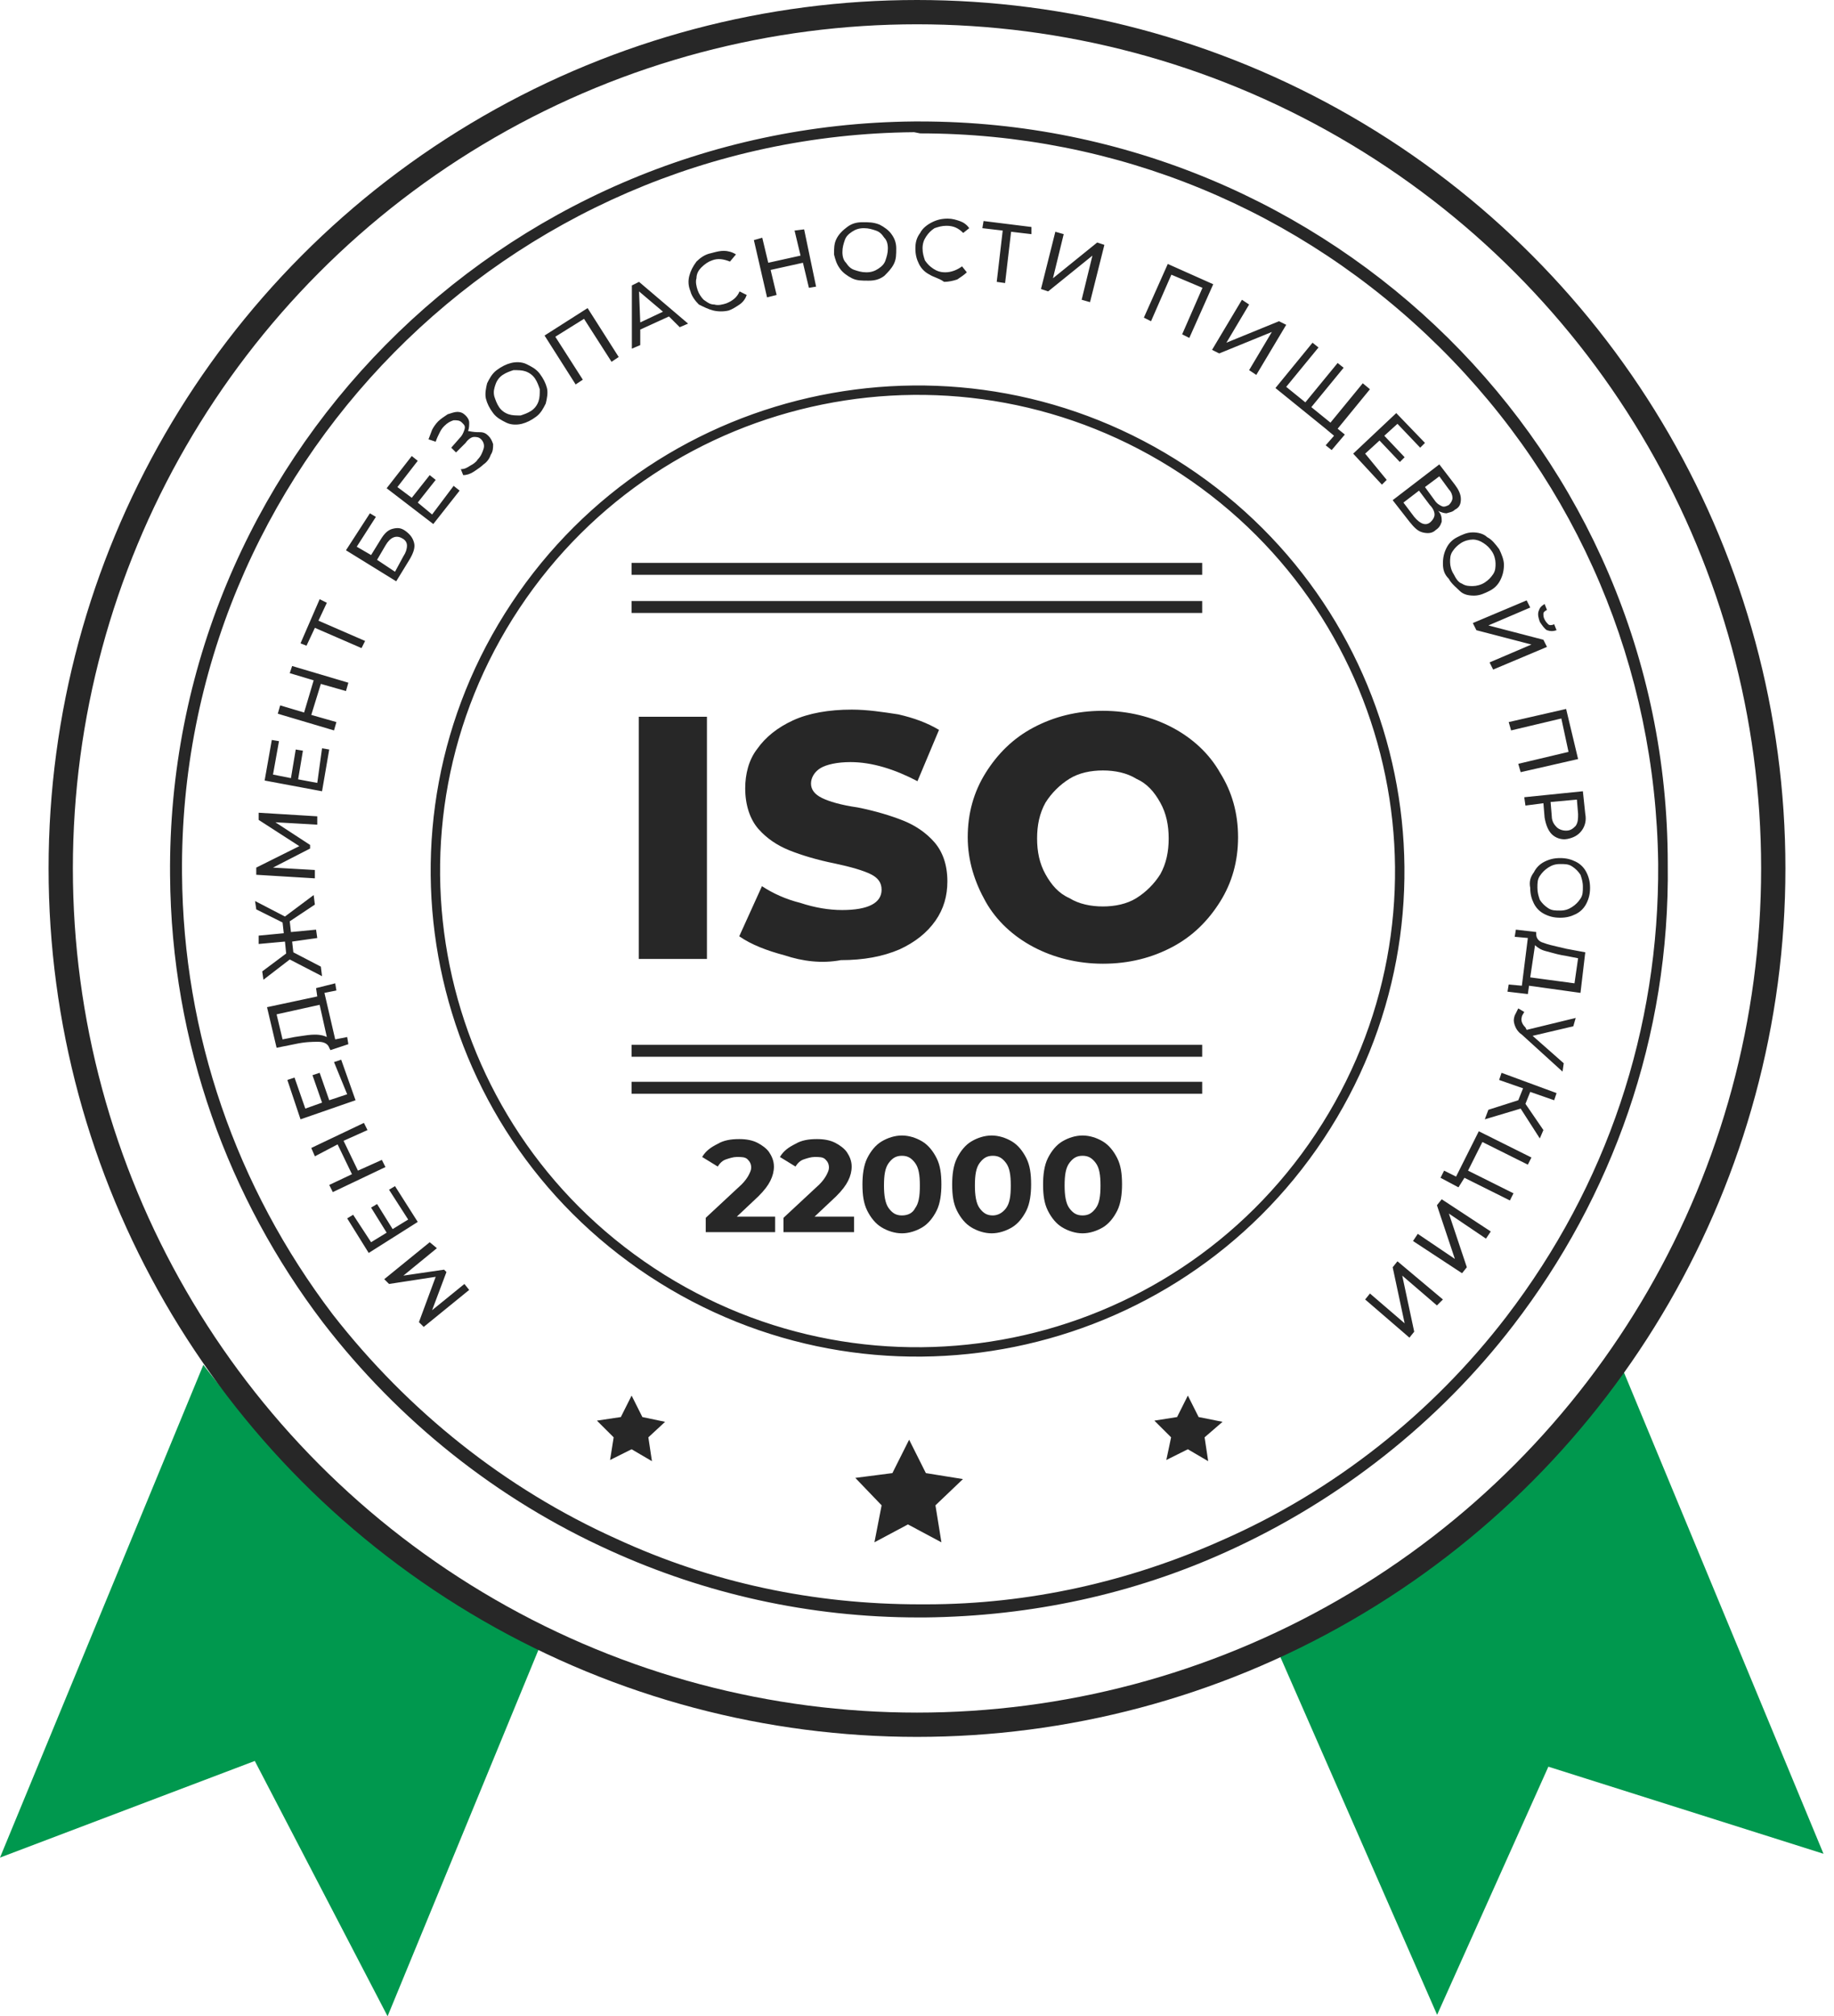
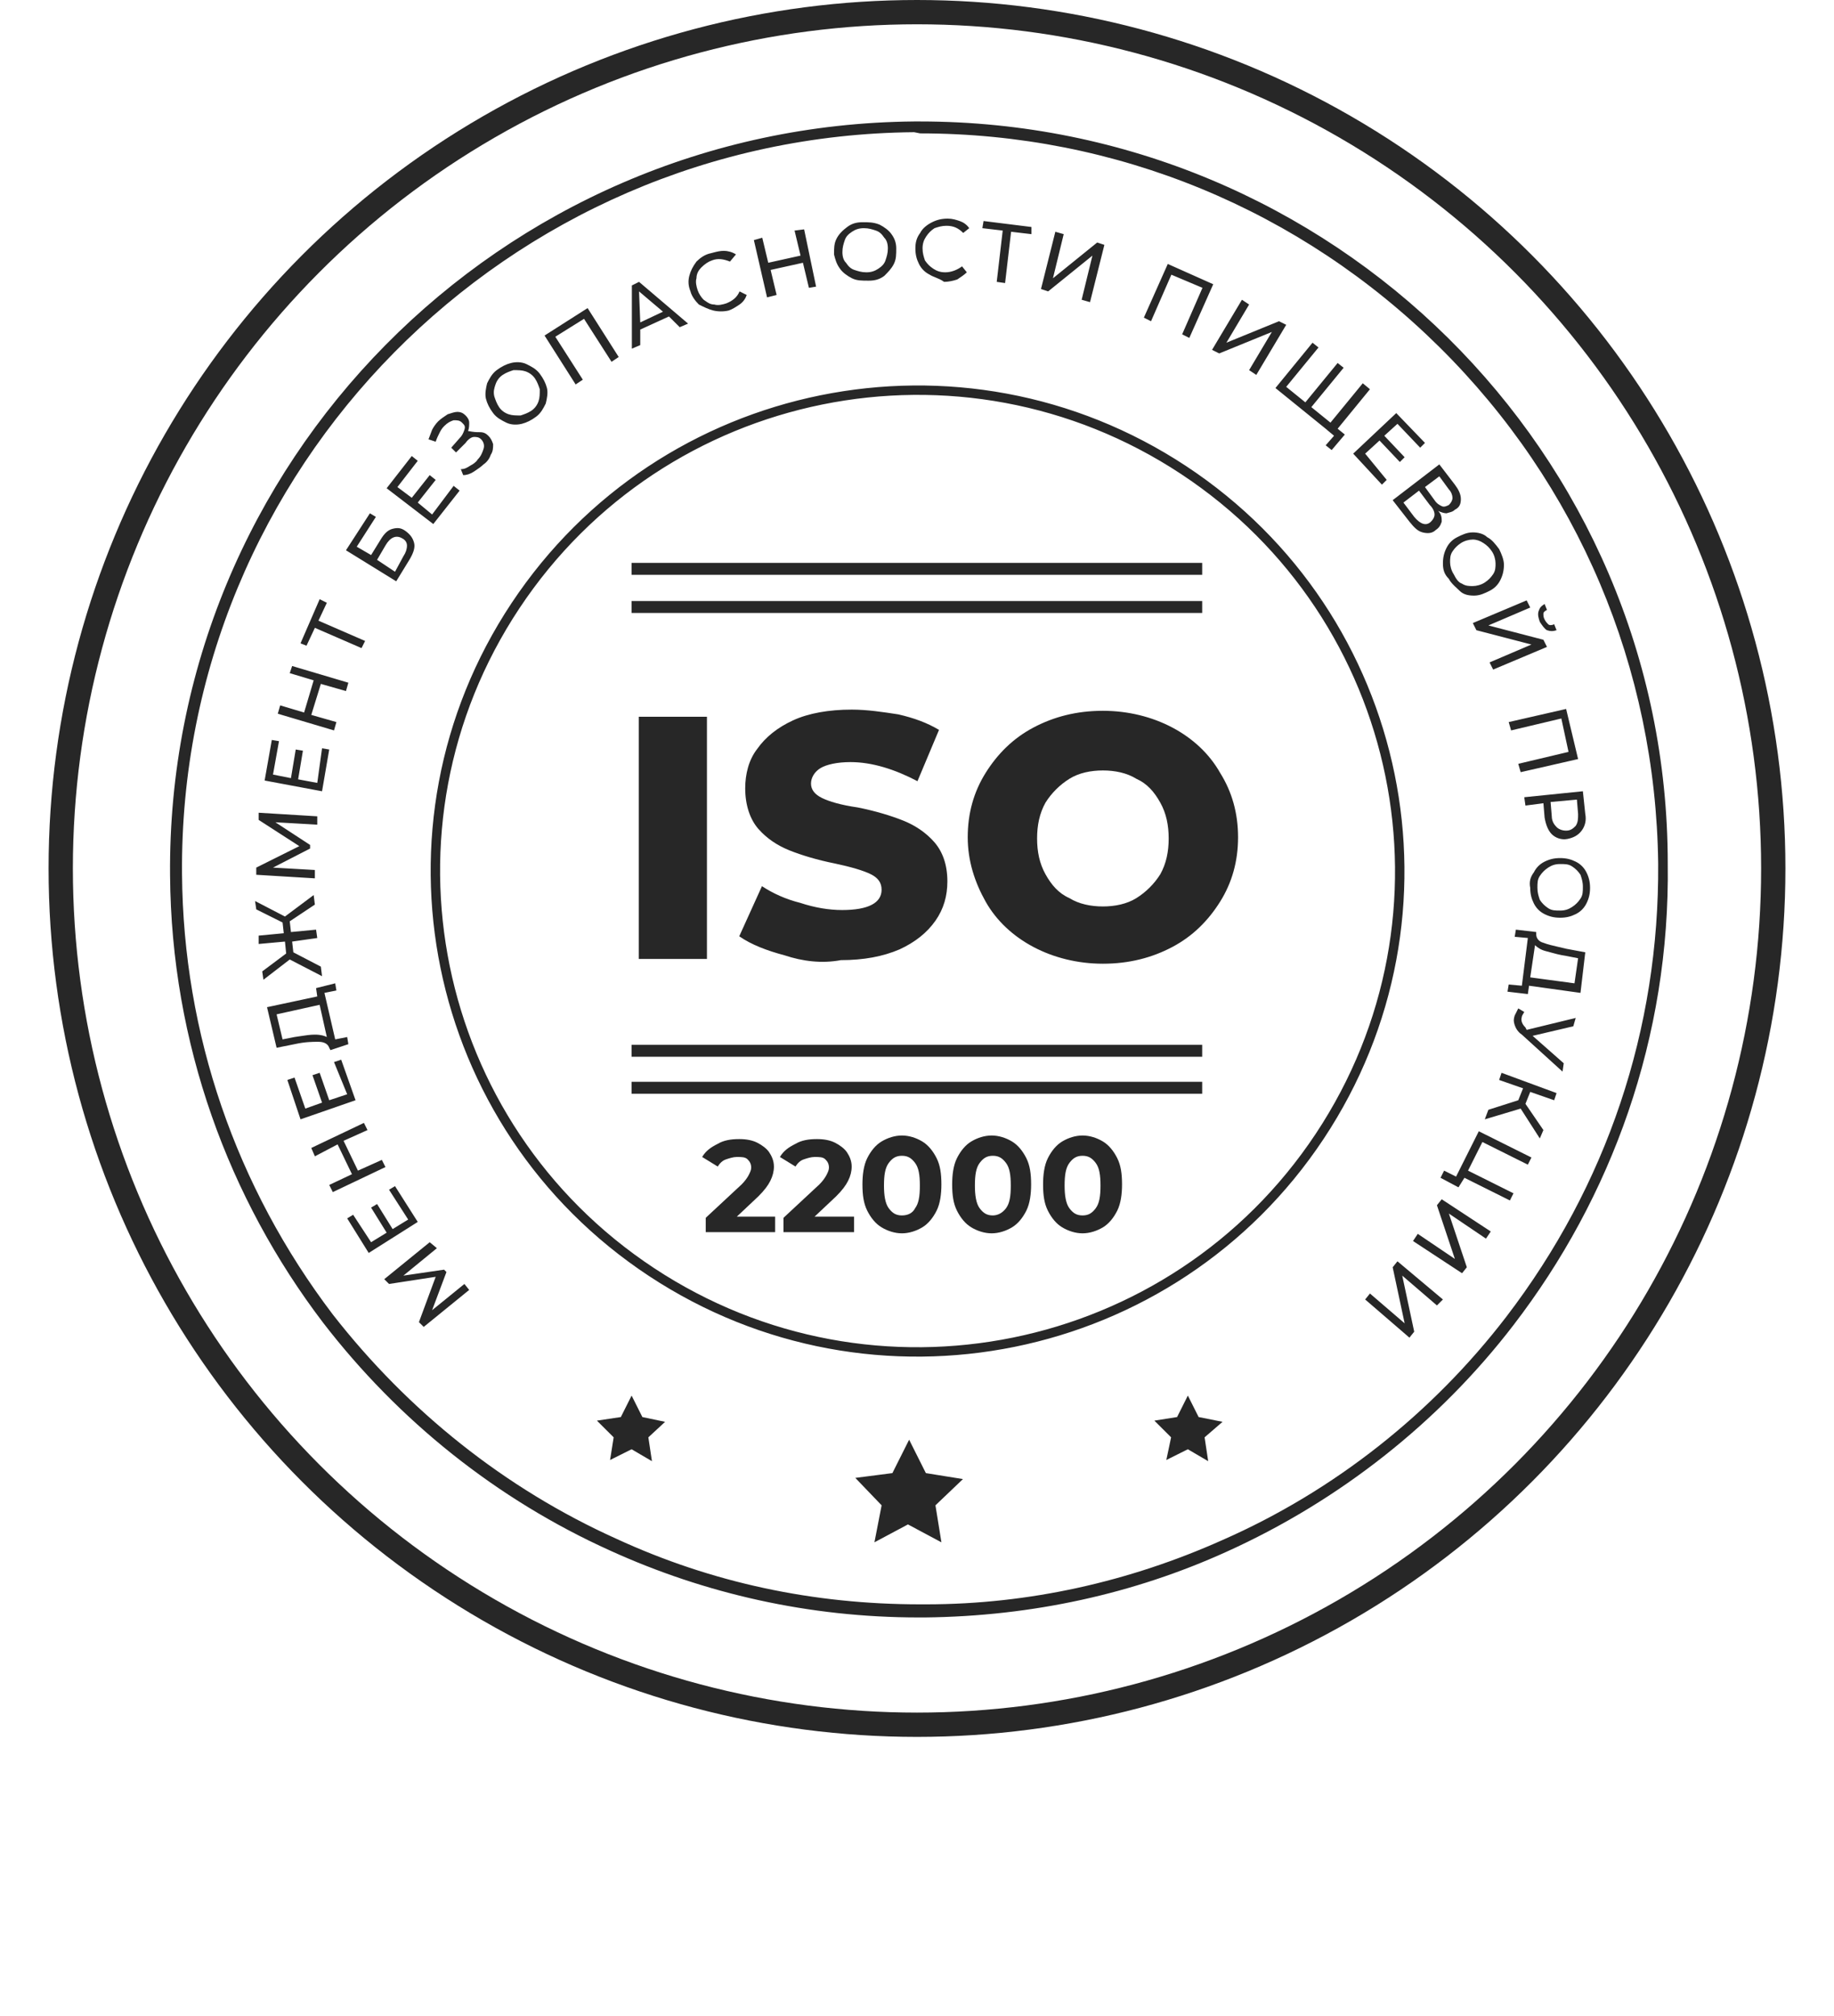
<svg xmlns="http://www.w3.org/2000/svg" width="151" height="166" viewBox="0 0 151 166" fill="none">
  <path fill-rule="evenodd" clip-rule="evenodd" d="M75.755 10.982C91.908 10.982 107.075 17.268 118.5 28.564C129.925 39.859 136.327 54.984 136.524 71.093C136.622 84.745 132.289 97.612 124.015 108.416C117.909 116.372 109.833 122.756 100.673 126.783C92.991 130.221 84.718 132.087 76.248 132.087H75.755C66.99 132.087 58.618 130.319 50.739 126.685C41.58 122.559 33.602 116.175 27.397 108.219C19.419 97.71 15.086 85.138 14.987 71.977C14.692 38.582 41.776 11.179 75.263 10.884L75.755 10.982ZM75.755 10H75.263C41.186 10.295 13.707 38.091 14.002 72.075C14.101 85.924 18.828 98.692 26.609 108.907C32.814 116.961 40.89 123.443 50.247 127.667C58.027 131.203 66.596 133.167 75.657 133.167H76.149C85.013 133.069 93.385 131.203 100.969 127.765C110.325 123.542 118.5 117.059 124.606 109.103C132.683 98.594 137.509 85.433 137.312 71.093C137.312 37.207 109.636 10 75.755 10ZM108.331 93.343C120.308 75.287 115.34 50.966 97.233 39.021C79.126 27.076 54.739 32.032 42.762 50.087C30.785 68.143 35.752 92.463 53.859 104.409C71.966 116.354 96.354 111.398 108.331 93.343ZM97.661 38.376C116.125 50.556 121.191 75.356 108.977 93.769C96.764 112.182 71.895 117.235 53.431 105.054C34.968 92.874 29.901 68.073 42.115 49.66C54.329 31.248 79.198 26.195 97.661 38.376ZM33.213 105.023L35.971 102.764L35.38 102.272L31.637 105.317L32.031 105.71L35.872 105.121L34.493 108.853L34.887 109.246L38.63 106.201L38.236 105.71L35.577 107.871L36.758 104.728L36.562 104.532L33.213 105.023ZM32.031 97.951L32.523 97.656L34.395 100.603L30.357 103.157L28.584 100.308L29.076 100.014L30.554 102.273L31.834 101.487L30.554 99.424L31.046 99.129L32.327 101.192L33.607 100.406L32.031 97.951ZM29.963 92.45L25.629 94.513L25.925 95.201L27.796 94.218L28.978 96.674L27.107 97.558L27.402 98.147L31.735 96.085L31.44 95.495L29.47 96.379L28.288 93.924L30.258 93.04L29.963 92.45ZM27.5 87.441L28.091 87.245L29.273 90.584L24.743 92.156L23.659 88.914L24.25 88.718L25.137 91.272L26.516 90.781L25.728 88.522L26.319 88.325L27.107 90.584L28.584 90.093L27.5 87.441ZM27.599 80.959L26.023 81.352L26.121 82.039L21.985 82.923L22.773 86.263L24.25 85.968C25.137 85.772 25.727 85.772 26.22 85.772C26.712 85.772 27.008 85.968 27.106 86.263L27.205 86.459L28.682 85.968L28.584 85.379L27.599 85.575L26.712 81.745L27.697 81.548L27.599 80.959ZM26.909 85.379C26.712 85.28 26.417 85.182 25.924 85.182C25.547 85.182 25.171 85.24 24.705 85.311L24.705 85.311C24.562 85.333 24.412 85.356 24.25 85.379L23.265 85.575L22.773 83.512L26.318 82.727L26.909 85.379ZM23.856 75.852L23.955 76.736L26.023 76.539L26.122 77.227L24.053 77.521L24.152 78.405L26.417 79.584L26.515 80.37L23.856 78.995L21.689 80.664L21.591 79.977L23.561 78.503L23.462 77.521L21.296 77.718V77.03L23.364 76.834L23.265 75.95L21.099 74.869L21 74.182L23.462 75.459L25.826 73.691L25.924 74.476L23.856 75.852ZM22.674 67.699L26.122 67.895V67.208L21.296 66.913V67.503L24.644 69.663L21.099 71.431V72.021L25.925 72.315V71.628L22.477 71.431L25.531 69.86V69.565L22.674 67.699ZM26.515 61.61L27.106 61.708L26.515 65.146L21.788 64.262L22.379 60.922L22.97 61.021L22.477 63.771L23.955 64.065L24.349 61.708L24.94 61.806L24.546 64.164L26.122 64.458L26.515 61.61ZM28.682 56.208L24.053 54.833L23.856 55.422L25.826 56.011L25.038 58.663L23.068 58.074L22.871 58.761L27.5 60.136L27.697 59.449L25.629 58.859L26.417 56.306L28.485 56.895L28.682 56.208ZM26.91 49.627L26.22 51.1L30.061 52.77L29.766 53.359L25.925 51.69L25.235 53.163L24.743 52.966L26.319 49.332L26.91 49.627ZM30.455 42.261L28.485 45.305L32.622 47.859L33.705 46.091C34.001 45.6 34.198 45.109 34.099 44.716C34.001 44.323 33.804 44.028 33.41 43.734C33.016 43.439 32.72 43.439 32.327 43.537C31.933 43.636 31.637 43.93 31.342 44.421L30.554 45.698L29.372 45.011L30.948 42.555L30.455 42.261ZM33.508 44.912C33.508 45.207 33.41 45.502 33.213 45.796L32.523 47.073L31.046 46.091L31.735 44.912C32.13 44.225 32.622 44.029 33.114 44.323C33.311 44.421 33.508 44.618 33.508 44.912ZM37.349 40.001L37.842 40.394L35.675 43.144L31.834 40.198L33.902 37.546L34.395 37.939L32.72 40.1L33.902 40.984L35.38 39.117L35.872 39.51L34.395 41.377L35.577 42.359L37.349 40.001ZM40.206 35.876C40.009 35.68 39.812 35.582 39.516 35.582H39.516C39.221 35.582 39.024 35.582 38.531 35.483C38.63 35.287 38.63 34.992 38.63 34.796C38.63 34.599 38.531 34.403 38.334 34.206C38.137 34.01 37.94 33.912 37.645 33.912C37.448 33.912 37.153 34.01 36.857 34.108L36.857 34.108L36.857 34.108C36.562 34.305 36.266 34.501 36.069 34.698C35.872 34.894 35.675 35.189 35.577 35.385C35.527 35.532 35.478 35.655 35.429 35.778C35.38 35.901 35.33 36.024 35.281 36.171L35.872 36.367C35.971 36.073 36.069 35.876 36.167 35.68C36.266 35.483 36.364 35.287 36.562 35.09C36.857 34.796 37.054 34.698 37.349 34.599C37.645 34.599 37.842 34.599 38.039 34.796C38.236 34.992 38.334 35.09 38.236 35.385C38.137 35.68 38.039 35.876 37.842 36.073L37.152 36.858L37.546 37.251L38.334 36.466C38.531 36.171 38.827 35.974 39.024 35.974C39.221 35.974 39.418 35.974 39.615 36.171C39.812 36.367 39.91 36.662 39.812 36.957C39.713 37.251 39.615 37.546 39.319 37.841C39.221 38.037 38.925 38.233 38.728 38.332C38.433 38.528 38.236 38.626 37.94 38.626L38.137 39.117C38.433 39.117 38.728 39.019 39.024 38.823L39.024 38.823C39.319 38.626 39.615 38.43 39.812 38.233C40.107 38.037 40.304 37.742 40.403 37.448C40.6 37.153 40.6 36.858 40.6 36.564V36.564C40.501 36.269 40.403 36.073 40.206 35.876ZM42.963 34.894C42.569 34.992 42.077 34.992 41.683 34.796C41.289 34.599 40.895 34.403 40.6 34.01C40.304 33.617 40.107 33.224 40.009 32.831C39.91 32.438 40.009 31.947 40.107 31.555C40.304 31.162 40.501 30.769 40.895 30.474C41.289 30.18 41.683 29.983 42.077 29.885C42.471 29.787 42.963 29.787 43.357 29.983C43.751 30.18 44.145 30.376 44.441 30.769C44.736 31.162 44.933 31.555 45.032 31.947C45.13 32.34 45.032 32.831 44.933 33.224C44.736 33.617 44.539 34.01 44.145 34.305C43.751 34.599 43.357 34.796 42.963 34.894ZM44.342 33.028C44.441 32.733 44.441 32.438 44.441 32.046V32.046C44.342 31.751 44.244 31.456 44.047 31.162C43.85 30.867 43.554 30.671 43.259 30.572C42.963 30.474 42.668 30.474 42.274 30.474C41.978 30.572 41.683 30.671 41.388 30.867C41.092 31.064 40.895 31.358 40.797 31.653C40.698 31.947 40.6 32.242 40.698 32.635L40.698 32.635C40.797 32.93 40.895 33.224 41.092 33.519C41.289 33.814 41.584 34.01 41.88 34.108C42.175 34.206 42.471 34.206 42.865 34.206C43.16 34.108 43.456 34.01 43.751 33.814C44.047 33.617 44.244 33.322 44.342 33.028ZM50.941 29.393L48.38 25.366L44.835 27.625L47.395 31.652L47.986 31.26L45.721 27.724L48.085 26.25L50.35 29.786L50.941 29.393ZM55.078 26.054L52.714 27.135V28.412L52.024 28.706V23.501L52.615 23.206L56.653 26.644L55.964 26.938L55.078 26.054ZM54.585 25.662L52.615 23.992L52.714 26.546L54.585 25.662ZM57.54 25.072C57.934 25.268 58.328 25.465 58.722 25.563C59.116 25.661 59.608 25.661 60.002 25.563C60.298 25.465 60.593 25.268 60.889 25.072C61.184 24.875 61.381 24.581 61.48 24.286L60.889 23.992C60.691 24.483 60.298 24.777 59.805 24.974C59.51 25.072 59.116 25.17 58.82 25.072C58.494 25.072 58.303 24.937 58.079 24.779C58.032 24.747 57.984 24.713 57.934 24.679C57.737 24.483 57.54 24.188 57.441 23.893C57.343 23.599 57.244 23.206 57.343 22.911C57.343 22.518 57.54 22.224 57.737 22.027C58.032 21.733 58.328 21.536 58.623 21.438C59.116 21.241 59.608 21.34 60.101 21.536L60.593 20.947C60.298 20.75 59.904 20.652 59.608 20.652C59.282 20.652 59.023 20.72 58.72 20.799C58.657 20.815 58.592 20.832 58.525 20.849C58.032 20.947 57.638 21.241 57.343 21.536C57.047 21.929 56.85 22.322 56.752 22.715C56.654 23.108 56.654 23.5 56.85 23.992C56.949 24.384 57.244 24.777 57.54 25.072ZM66.207 18.884L67.192 23.599L66.601 23.697L66.109 21.634L63.449 22.224L63.942 24.286L63.154 24.483L62.07 19.768L62.76 19.572L63.252 21.634L65.912 21.045L65.419 18.983L66.207 18.884ZM69.162 22.125C69.359 22.42 69.753 22.715 70.147 22.911C70.54 23.108 70.934 23.108 71.525 23.108C72.018 23.108 72.412 23.009 72.806 22.715C73.101 22.42 73.397 22.125 73.594 21.733C73.791 21.34 73.791 20.947 73.791 20.456C73.791 20.063 73.692 19.67 73.397 19.277C73.2 18.983 72.806 18.688 72.412 18.491C71.919 18.295 71.525 18.295 71.033 18.295C70.54 18.295 70.147 18.393 69.753 18.688C69.359 18.983 69.063 19.277 68.866 19.67C68.669 20.063 68.669 20.456 68.669 20.947C68.768 21.34 68.866 21.733 69.162 22.125ZM72.904 21.438C72.806 21.733 72.609 21.929 72.313 22.125C72.018 22.322 71.722 22.42 71.328 22.42C70.934 22.42 70.639 22.322 70.344 22.224C70.048 22.125 69.851 21.929 69.654 21.634C69.457 21.438 69.359 21.143 69.359 20.75C69.359 20.358 69.457 20.063 69.556 19.768C69.654 19.474 69.851 19.277 70.147 19.081C70.442 18.884 70.737 18.786 71.131 18.786C71.525 18.786 71.821 18.884 72.116 18.983C72.412 19.081 72.609 19.277 72.806 19.572C73.003 19.768 73.101 20.063 73.101 20.456C73.101 20.849 73.003 21.143 72.904 21.438ZM76.548 22.616C76.154 22.42 75.859 22.125 75.662 21.732C75.465 21.34 75.367 20.947 75.367 20.456C75.367 19.964 75.465 19.572 75.76 19.179C75.957 18.786 76.351 18.491 76.745 18.295C77.139 18.098 77.533 18 78.026 18C78.42 18 78.715 18.098 79.011 18.196C79.306 18.295 79.602 18.491 79.799 18.786L79.306 19.179C78.912 18.786 78.518 18.589 77.927 18.589C77.533 18.589 77.238 18.688 76.942 18.786C76.647 18.982 76.45 19.179 76.253 19.473C76.056 19.768 75.957 20.063 75.957 20.456C75.957 20.848 76.056 21.143 76.154 21.438C76.351 21.732 76.548 21.929 76.844 22.125C77.139 22.322 77.435 22.42 77.829 22.42C78.321 22.42 78.814 22.223 79.208 21.929L79.602 22.42C79.405 22.616 79.109 22.813 78.814 23.009L78.814 23.009C78.518 23.107 78.124 23.206 77.73 23.206C77.506 23.038 77.249 22.933 77.015 22.838C76.839 22.767 76.675 22.701 76.548 22.616ZM83.246 19.081L84.92 19.277V18.688L80.98 18.197L80.882 18.786L82.556 18.983L82.064 23.206L82.753 23.304L83.246 19.081ZM86.89 19.081L87.579 19.277L86.693 22.911L90.337 19.965L90.928 20.161L89.746 24.875L89.056 24.679L89.943 21.045L86.299 23.991L85.708 23.795L86.89 19.081ZM97.921 27.822L99.89 23.402L96.148 21.732L94.178 26.152L94.769 26.447L96.443 22.616L99.004 23.697L97.33 27.527L97.921 27.822ZM102.254 24.679L102.845 25.072L100.974 28.215L105.307 26.447L105.898 26.742L103.436 30.867L102.845 30.474L104.716 27.331L100.383 29.099L99.792 28.804L102.254 24.679ZM110.134 35.296L112.793 32.046L112.202 31.555L109.542 34.796L107.967 33.519L110.626 30.278L110.133 29.885L107.474 33.126L105.898 31.849L108.557 28.608L108.065 28.215L105.012 31.947L109.25 35.381L109.247 35.385L109.838 35.876L109.148 36.662L109.641 37.055L110.724 35.778L110.134 35.296ZM113.778 39.903L111.414 37.349L114.959 34.01L117.323 36.465L116.929 36.858L115.058 34.894L113.975 35.876L115.649 37.644L115.255 38.037L113.581 36.269L112.399 37.349L114.172 39.51L113.778 39.903ZM118.21 43.636C118.505 43.439 118.604 43.243 118.702 42.948C118.702 42.654 118.702 42.359 118.407 42.064C118.604 42.162 118.899 42.261 119.096 42.261C119.175 42.234 119.247 42.215 119.314 42.197C119.497 42.148 119.641 42.11 119.785 41.966C120.179 41.77 120.278 41.475 120.278 41.082C120.278 40.689 120.081 40.296 119.785 39.903L118.505 38.234L114.664 41.18L116.043 42.948C116.437 43.439 116.732 43.734 117.126 43.832C117.52 43.93 117.914 43.93 118.21 43.636ZM118.111 42.359C118.111 42.555 118.013 42.752 117.816 42.948C117.422 43.341 116.929 43.145 116.437 42.555L115.55 41.377L116.831 40.395L117.717 41.573C118.013 41.868 118.111 42.162 118.111 42.359ZM118.111 41.18L117.323 40.1L118.505 39.216L119.293 40.296C119.49 40.493 119.588 40.787 119.588 40.984C119.588 41.18 119.49 41.377 119.293 41.573C119.096 41.671 118.899 41.77 118.702 41.671C118.505 41.573 118.308 41.475 118.111 41.18ZM118.801 46.386C118.801 45.894 118.899 45.502 119.096 45.109C119.293 44.716 119.588 44.421 119.982 44.225C120.376 44.028 120.77 43.832 121.263 43.832C121.657 43.832 122.149 43.93 122.445 44.225C122.839 44.421 123.134 44.814 123.43 45.207C123.627 45.6 123.824 46.091 123.824 46.484C123.824 46.975 123.725 47.368 123.528 47.761C123.331 48.153 123.036 48.448 122.642 48.645C122.248 48.841 121.854 49.037 121.361 49.037C120.869 49.037 120.475 48.939 120.179 48.645C120.107 48.572 120.029 48.5 119.949 48.426C119.703 48.2 119.442 47.959 119.293 47.662C118.899 47.27 118.801 46.877 118.801 46.386ZM120.376 48.055C120.672 48.252 120.967 48.252 121.263 48.252C121.558 48.252 121.952 48.153 122.248 47.957C122.543 47.761 122.74 47.564 122.937 47.27C123.134 46.975 123.134 46.68 123.134 46.386C123.134 46.091 123.036 45.698 122.839 45.403C122.642 45.109 122.445 44.912 122.149 44.716C121.854 44.519 121.558 44.421 121.263 44.421C120.967 44.421 120.573 44.519 120.278 44.716C119.982 44.912 119.785 45.109 119.588 45.403C119.391 45.698 119.391 45.993 119.391 46.287C119.391 46.582 119.49 46.975 119.687 47.27C119.884 47.662 120.081 47.957 120.376 48.055ZM125.99 50.02L125.695 49.43L121.263 51.297L121.558 51.886L126.089 53.065L122.642 54.538L122.937 55.127L127.369 53.261L127.074 52.672L122.543 51.493L125.99 50.02ZM127.172 49.725C126.877 49.922 126.778 50.02 126.68 50.314C126.581 50.609 126.68 50.904 126.778 51.198L126.778 51.198C126.975 51.493 127.172 51.788 127.369 51.886C127.665 51.984 127.862 51.984 128.157 51.886L127.96 51.395C127.763 51.493 127.566 51.493 127.468 51.395C127.369 51.297 127.271 51.198 127.172 51.002C127.074 50.806 127.074 50.707 127.074 50.511C127.074 50.413 127.172 50.314 127.369 50.216L127.172 49.725ZM129.93 62.494L125.202 63.574L125.005 62.886L129.142 61.904L128.551 59.154L124.414 60.136L124.217 59.449L128.945 58.368L129.93 62.494ZM129.043 69.074C129.536 68.976 129.93 68.78 130.225 68.387C130.521 67.994 130.619 67.503 130.521 67.012L130.324 65.145L125.498 65.637L125.596 66.324L127.074 66.128L127.172 67.306C127.271 67.896 127.468 68.387 127.763 68.681C128.059 68.976 128.551 69.172 129.043 69.074ZM128.945 68.387C128.649 68.387 128.354 68.288 128.157 68.092C127.96 67.896 127.763 67.601 127.763 67.208L127.665 66.029L129.831 65.833L129.93 67.012C129.93 67.405 129.93 67.699 129.733 67.994C129.536 68.19 129.339 68.387 128.945 68.387ZM126.286 71.824C126.483 71.431 126.778 71.137 127.172 70.94C127.566 70.744 127.96 70.646 128.452 70.646C128.945 70.646 129.339 70.744 129.733 70.94C130.127 71.137 130.422 71.431 130.619 71.824C130.816 72.217 130.915 72.61 130.915 73.101C130.915 73.592 130.816 73.985 130.619 74.378C130.422 74.771 130.127 75.066 129.733 75.262C129.339 75.459 128.945 75.557 128.452 75.557C127.96 75.557 127.566 75.459 127.172 75.262C126.778 75.066 126.483 74.771 126.286 74.378C126.089 73.985 125.99 73.592 125.99 73.101C125.892 72.61 125.99 72.217 126.286 71.824ZM126.778 74.083C126.975 74.378 127.172 74.575 127.468 74.771C127.763 74.967 128.058 74.967 128.452 74.967C128.846 74.967 129.142 74.869 129.437 74.673C129.733 74.476 129.93 74.28 130.127 73.985C130.324 73.691 130.324 73.396 130.324 73.003C130.324 72.61 130.225 72.316 130.127 72.021C129.93 71.726 129.733 71.53 129.437 71.333C129.142 71.137 128.846 71.137 128.452 71.137C128.058 71.137 127.763 71.235 127.468 71.431C127.172 71.628 126.975 71.824 126.778 72.119C126.581 72.414 126.581 72.708 126.581 73.101C126.581 73.494 126.68 73.789 126.778 74.083ZM124.119 81.646L125.793 81.843L125.892 81.155L130.127 81.745L130.521 78.405L128.945 78.11C128.704 78.05 128.481 77.999 128.275 77.952L128.274 77.952L128.274 77.952L128.274 77.952L128.274 77.952L128.274 77.952L128.274 77.952L128.273 77.952L128.273 77.952C127.804 77.844 127.415 77.755 127.074 77.619C126.68 77.521 126.483 77.226 126.483 76.932V76.735L124.808 76.539L124.71 77.128L125.793 77.226L125.301 81.155L124.217 81.057L124.119 81.646ZM126.384 77.816C126.581 78.012 126.877 78.209 127.271 78.307C127.372 78.332 127.486 78.364 127.612 78.399L127.612 78.399L127.612 78.399C127.975 78.5 128.433 78.627 128.945 78.7L129.93 78.896L129.634 80.959L125.99 80.468L126.384 77.816ZM128.649 88.227L125.301 85.183C125.005 84.986 124.808 84.692 124.71 84.397C124.611 84.102 124.611 83.906 124.71 83.611L125.005 83.022L125.498 83.316C125.46 83.391 125.423 83.452 125.39 83.504C125.338 83.588 125.301 83.649 125.301 83.709C125.202 84.004 125.301 84.299 125.596 84.593L125.695 84.79L129.733 83.808L129.536 84.495L126.187 85.281L128.748 87.54L128.649 88.227ZM125.399 89.602L125.005 90.585L122.543 91.37L122.248 92.156L125.202 91.272L126.778 93.728L127.074 93.04L125.596 90.879L125.99 89.897L127.96 90.585L128.157 89.995L123.627 88.325L123.43 88.915L125.399 89.602ZM120.081 97.754L118.604 96.969L118.899 96.379L119.884 96.871L121.755 93.138L126.089 95.299L125.793 95.888L122.051 94.022L120.869 96.379L124.611 98.246L124.316 98.835L120.573 96.969L120.081 97.754ZM122.346 101.978L122.74 101.389L118.702 98.737L118.308 99.228L119.785 103.648L116.732 101.585L116.338 102.174L120.376 104.826L120.77 104.335L119.293 99.915L122.346 101.978ZM118.801 106.987L118.308 107.478L115.452 105.023L116.437 109.639L116.043 110.13L112.399 106.987L112.793 106.496L115.649 108.951L114.664 104.335L115.058 103.844L118.801 106.987ZM76.231 121.283L79.284 121.774L77.019 123.935L77.511 126.98L74.754 125.507L71.996 126.98L72.587 123.935L70.42 121.676L73.473 121.283L74.852 118.533L76.231 121.283ZM54.76 117.06L52.889 116.667L52.003 114.899L51.116 116.667L49.146 116.962L50.525 118.337L50.23 120.203L52.003 119.319L53.677 120.301L53.382 118.337L54.76 117.06ZM98.687 116.667L100.657 117.06L99.179 118.337L99.475 120.301L97.8 119.319L96.028 120.203L96.421 118.337L95.043 116.962L96.914 116.667L97.8 114.899L98.687 116.667Z" fill="#272727" />
-   <path d="M150.135 152.623L127.483 145.453L118.323 165.883L104.664 134.706C115.794 129.697 125.921 121.321 133.209 111.794L150.135 152.623Z" fill="#00984E" />
-   <path d="M44.813 134.668L31.911 166L20.978 144.981L0 152.937L16.743 112.372C24.032 121.9 33.684 129.659 44.813 134.668Z" fill="#00984E" />
  <path fill-rule="evenodd" clip-rule="evenodd" d="M98.98 46.342H52V47.324H98.98V46.342ZM52 49.485H98.98V50.467H52V49.485ZM60.864 77.085C61.849 77.772 63.129 78.263 64.607 78.656C66.084 79.147 67.66 79.344 69.236 79.049C71.107 79.049 72.683 78.754 74.062 78.165C75.342 77.576 76.327 76.79 77.016 75.808C77.706 74.825 78.001 73.745 78.001 72.566C78.001 71.191 77.607 70.111 76.918 69.325C76.228 68.539 75.342 67.95 74.357 67.557C73.372 67.164 72.092 66.771 70.615 66.477C69.236 66.28 68.251 65.986 67.66 65.691C67.069 65.396 66.773 65.004 66.773 64.512C66.773 64.021 67.069 63.53 67.561 63.236C68.054 62.941 68.94 62.744 70.024 62.744C71.796 62.744 73.668 63.334 75.539 64.316L77.312 60.093C76.327 59.503 75.244 59.11 73.963 58.816L73.963 58.816L73.963 58.816C72.683 58.619 71.403 58.423 70.122 58.423C68.251 58.423 66.576 58.717 65.296 59.307C64.016 59.896 63.031 60.682 62.341 61.664C61.652 62.548 61.356 63.727 61.356 64.905C61.356 66.28 61.751 67.459 62.44 68.245C63.129 69.031 64.016 69.62 65.001 70.013C65.986 70.406 67.266 70.798 68.743 71.093C70.122 71.388 71.107 71.682 71.698 71.977C72.289 72.272 72.584 72.665 72.584 73.254C72.584 74.334 71.501 74.924 69.334 74.924C68.251 74.924 67.069 74.727 65.887 74.334C64.705 74.04 63.622 73.549 62.735 72.959L60.864 77.085ZM58.205 59.012H52.591V78.951H58.205V59.012ZM85.093 77.969C83.418 77.085 82.039 75.808 81.153 74.236C80.267 72.665 79.676 70.897 79.676 68.932C79.676 66.968 80.168 65.2 81.153 63.629C82.138 62.057 83.418 60.78 85.093 59.896C86.767 59.012 88.638 58.521 90.805 58.521C92.873 58.521 94.843 59.012 96.517 59.896C98.192 60.78 99.571 62.057 100.457 63.629C101.442 65.2 101.934 66.968 101.934 68.932C101.934 70.897 101.442 72.665 100.457 74.236C99.472 75.808 98.192 77.085 96.517 77.969C94.843 78.853 92.972 79.344 90.805 79.344C88.737 79.344 86.767 78.853 85.093 77.969ZM93.563 73.942C94.351 73.451 95.04 72.763 95.532 71.977C96.025 71.093 96.222 70.111 96.222 69.031C96.222 67.95 96.025 66.968 95.532 66.084C95.04 65.2 94.449 64.513 93.563 64.12C92.775 63.629 91.79 63.432 90.805 63.432C89.82 63.432 88.835 63.629 88.047 64.12C87.259 64.611 86.57 65.298 86.078 66.084C85.585 66.968 85.388 67.95 85.388 69.031C85.388 70.111 85.585 71.093 86.078 71.977C86.57 72.861 87.161 73.549 88.047 73.942C88.835 74.433 89.82 74.629 90.805 74.629C91.79 74.629 92.775 74.433 93.563 73.942ZM52 89.067H98.98V90.049H52V89.067ZM98.98 86.023H52V87.005H98.98V86.023ZM63.819 101.443V100.166H60.667L62.44 98.496C62.932 98.005 63.228 97.612 63.425 97.219C63.622 96.826 63.72 96.434 63.72 96.041C63.72 95.55 63.523 95.157 63.326 94.862C63.129 94.567 62.735 94.273 62.341 94.076C61.947 93.88 61.455 93.782 60.864 93.782C60.175 93.782 59.584 93.88 59.091 94.175C58.5 94.469 58.106 94.764 57.811 95.255L59.091 96.041C59.288 95.746 59.485 95.55 59.781 95.451C60.076 95.353 60.371 95.255 60.667 95.255C61.061 95.255 61.356 95.255 61.553 95.451C61.75 95.648 61.849 95.844 61.849 96.139C61.849 96.335 61.75 96.532 61.652 96.728C61.553 96.925 61.356 97.219 61.061 97.514L58.106 100.264V101.443H63.819ZM70.319 100.166V101.443H64.508V100.264L67.463 97.514C67.758 97.219 67.955 96.925 68.054 96.728L68.054 96.728C68.152 96.532 68.251 96.335 68.251 96.139C68.251 95.844 68.152 95.648 67.955 95.451C67.758 95.255 67.463 95.255 67.069 95.255C66.773 95.255 66.478 95.353 66.183 95.451C65.887 95.55 65.69 95.746 65.493 96.041L64.213 95.255C64.508 94.764 64.902 94.469 65.493 94.175C65.986 93.88 66.576 93.782 67.266 93.782C67.857 93.782 68.349 93.88 68.743 94.076C69.137 94.273 69.531 94.567 69.728 94.862C69.925 95.157 70.122 95.55 70.122 96.041C70.122 96.434 70.024 96.826 69.827 97.219C69.63 97.612 69.334 98.005 68.842 98.496L67.069 100.166H70.319ZM71.402 99.675C71.698 100.264 72.092 100.755 72.584 101.05C73.077 101.344 73.668 101.541 74.259 101.541C74.85 101.541 75.441 101.344 75.933 101.05C76.425 100.755 76.819 100.264 77.115 99.675C77.41 99.085 77.509 98.3 77.509 97.514C77.509 96.63 77.41 95.942 77.115 95.353C76.819 94.764 76.425 94.273 75.933 93.978C75.441 93.683 74.85 93.487 74.259 93.487C73.668 93.487 73.077 93.683 72.584 93.978C72.092 94.273 71.698 94.764 71.402 95.353C71.107 95.942 71.008 96.728 71.008 97.514C71.008 98.398 71.107 99.085 71.402 99.675ZM75.736 97.612C75.736 98.496 75.638 99.085 75.342 99.478C75.145 99.871 74.751 100.068 74.259 100.068C73.766 100.068 73.471 99.871 73.175 99.478C72.88 99.085 72.781 98.398 72.781 97.612C72.781 96.728 72.88 96.139 73.175 95.746C73.471 95.353 73.766 95.157 74.259 95.157C74.751 95.157 75.047 95.353 75.342 95.746C75.638 96.139 75.736 96.728 75.736 97.612ZM79.971 101.05C79.479 100.755 79.085 100.264 78.789 99.675C78.494 99.085 78.395 98.398 78.395 97.514C78.395 96.728 78.494 95.942 78.789 95.353C79.085 94.764 79.479 94.273 79.971 93.978C80.463 93.683 81.055 93.487 81.645 93.487C82.236 93.487 82.827 93.683 83.32 93.978C83.812 94.273 84.206 94.764 84.502 95.353C84.797 95.942 84.896 96.63 84.896 97.514C84.896 98.3 84.797 99.085 84.502 99.675C84.206 100.264 83.812 100.755 83.32 101.05C82.827 101.344 82.236 101.541 81.645 101.541C81.055 101.541 80.463 101.344 79.971 101.05ZM82.827 99.478C83.123 99.085 83.221 98.496 83.221 97.612C83.221 96.728 83.123 96.139 82.827 95.746C82.532 95.353 82.236 95.157 81.744 95.157C81.251 95.157 80.956 95.353 80.66 95.746C80.365 96.139 80.267 96.728 80.267 97.612C80.267 98.398 80.365 99.085 80.66 99.478C80.956 99.871 81.251 100.068 81.744 100.068C82.138 100.068 82.532 99.871 82.827 99.478ZM86.274 99.675C86.57 100.264 86.964 100.755 87.456 101.05C87.949 101.344 88.54 101.541 89.131 101.541C89.722 101.541 90.312 101.344 90.805 101.05C91.297 100.755 91.691 100.264 91.987 99.675C92.282 99.085 92.381 98.3 92.381 97.514C92.381 96.63 92.282 95.942 91.987 95.353C91.691 94.764 91.297 94.273 90.805 93.978C90.312 93.683 89.722 93.487 89.131 93.487C88.54 93.487 87.949 93.683 87.456 93.978C86.964 94.273 86.57 94.764 86.274 95.353C85.979 95.942 85.88 96.728 85.88 97.514C85.88 98.398 85.979 99.085 86.274 99.675ZM90.608 97.612C90.608 98.496 90.509 99.085 90.214 99.478C89.918 99.871 89.623 100.068 89.131 100.068C88.638 100.068 88.343 99.871 88.047 99.478C87.752 99.085 87.653 98.398 87.653 97.612C87.653 96.728 87.752 96.139 88.047 95.746C88.343 95.353 88.638 95.157 89.131 95.157C89.623 95.157 89.918 95.353 90.214 95.746C90.509 96.139 90.608 96.728 90.608 97.612Z" fill="#272727" />
  <circle cx="75.5" cy="71.5" r="70.5" stroke="#272727" stroke-width="2" />
</svg>